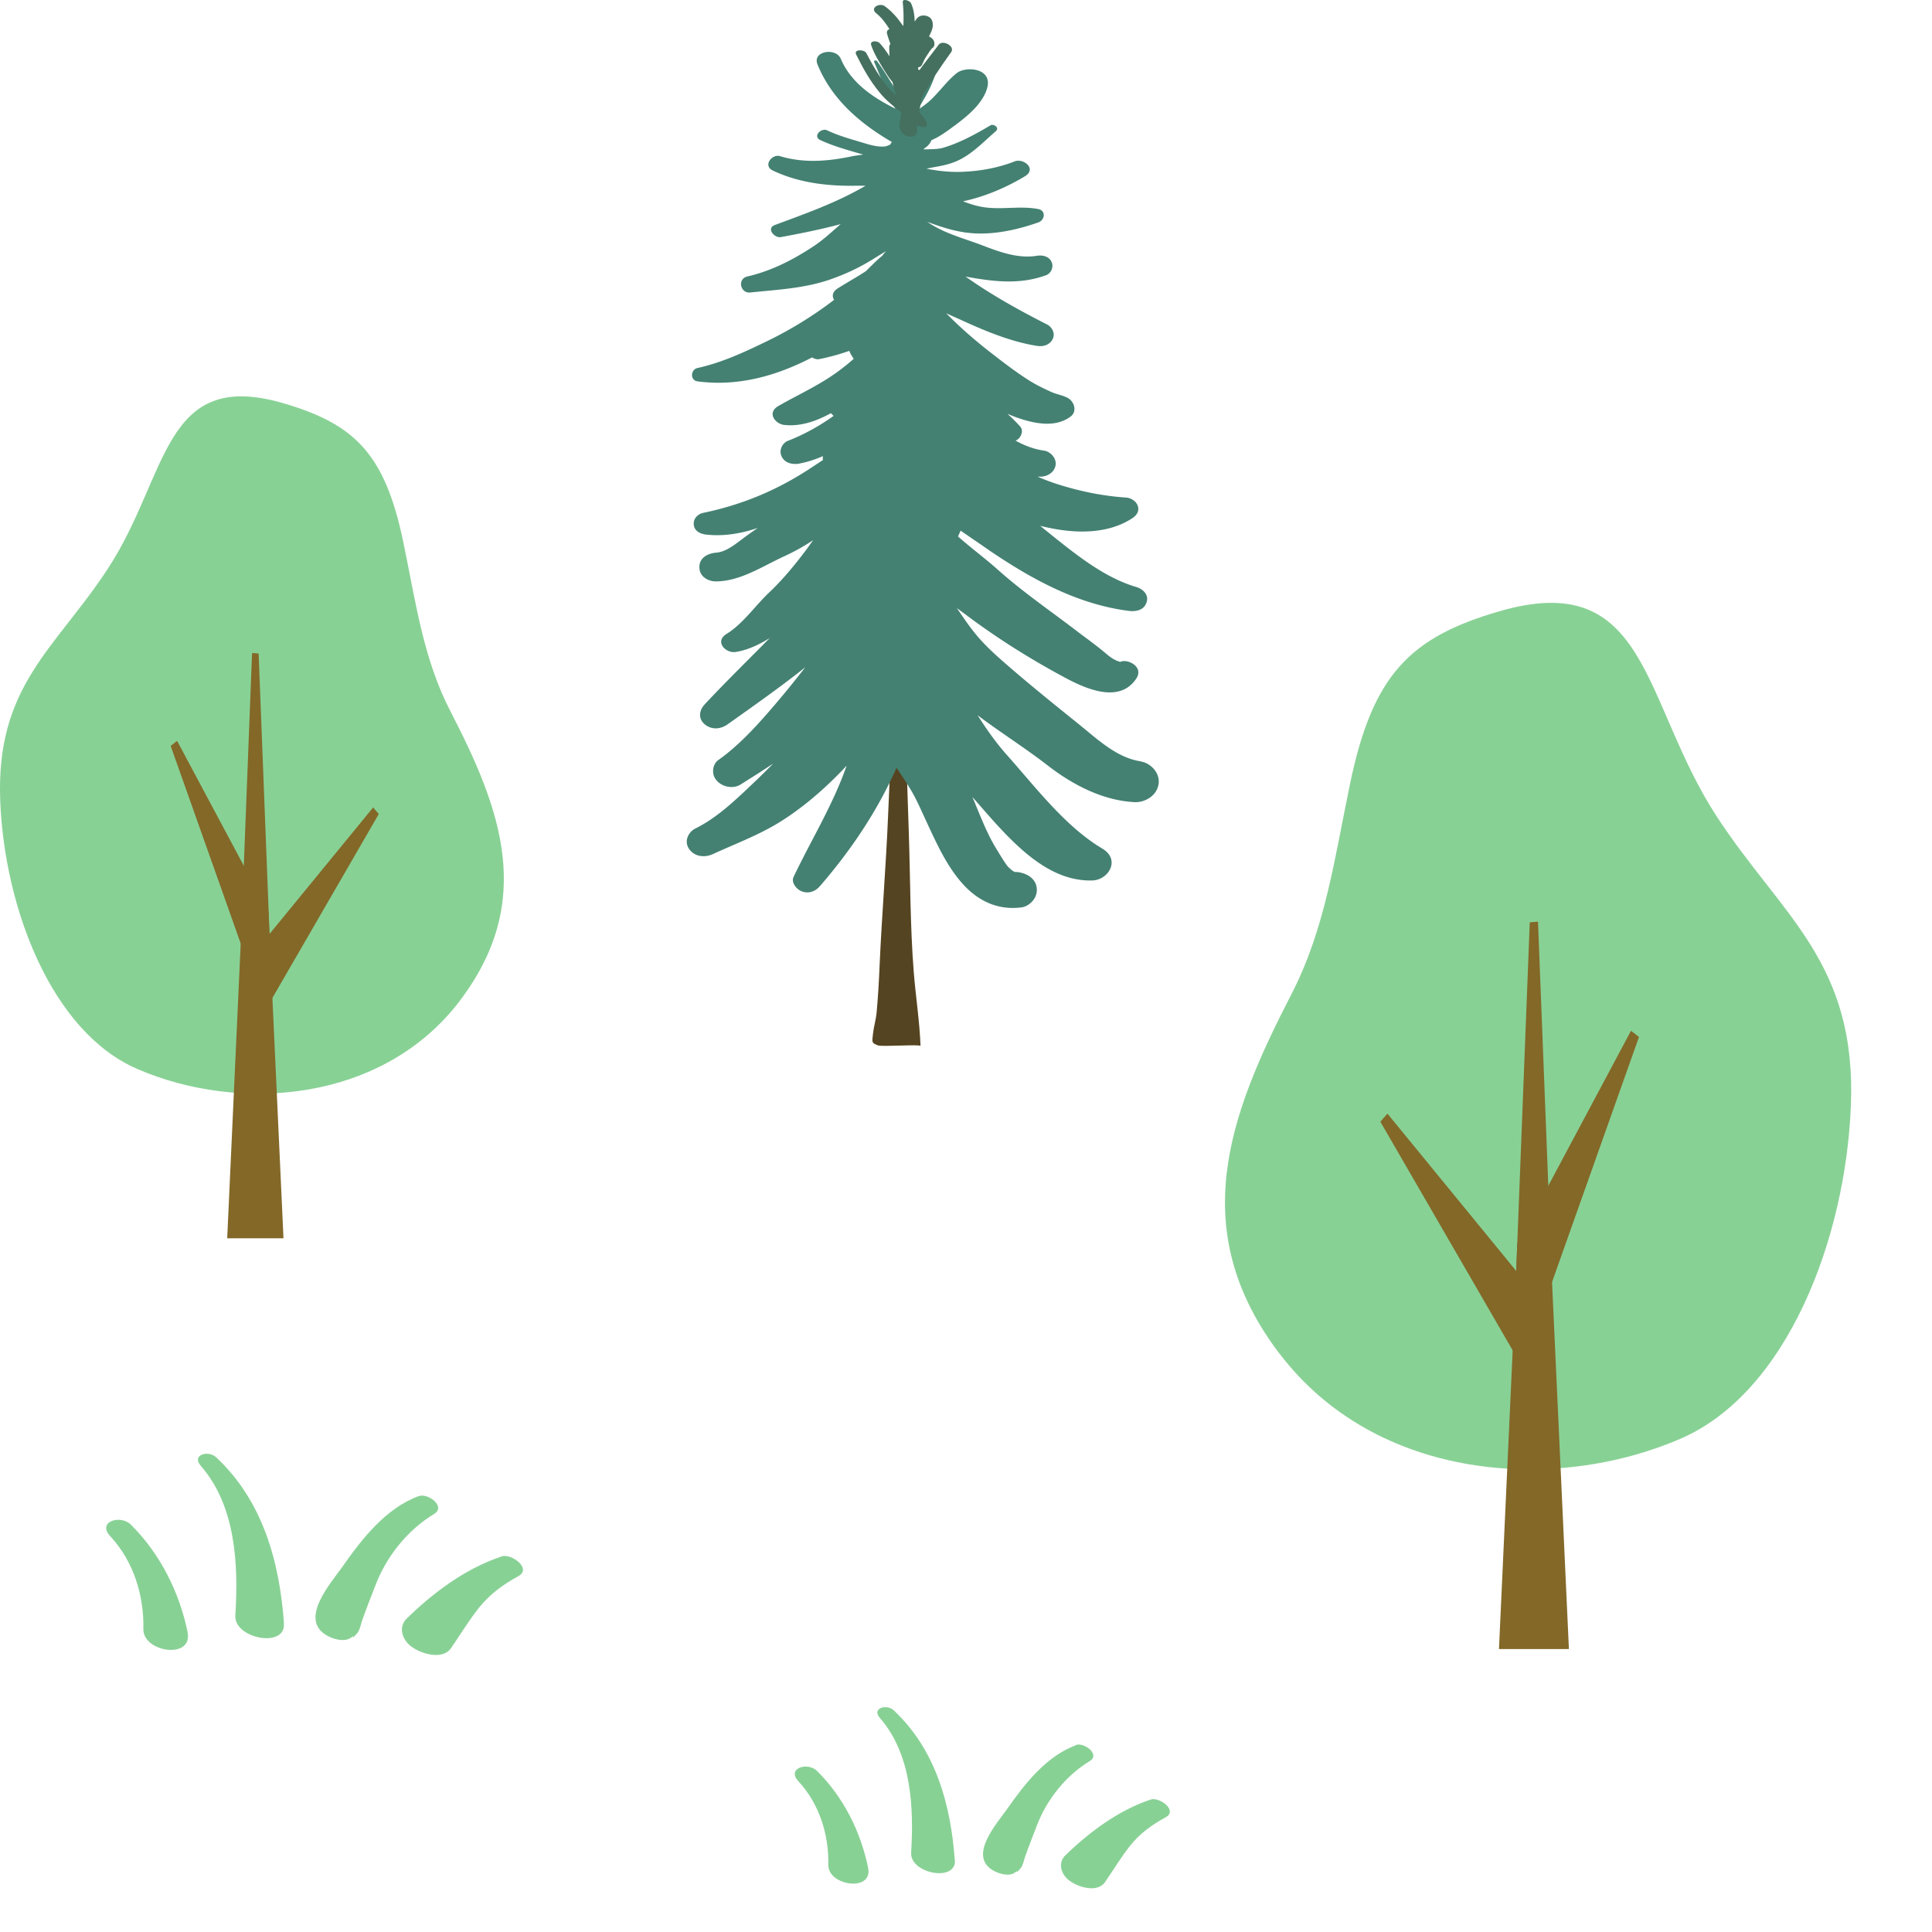
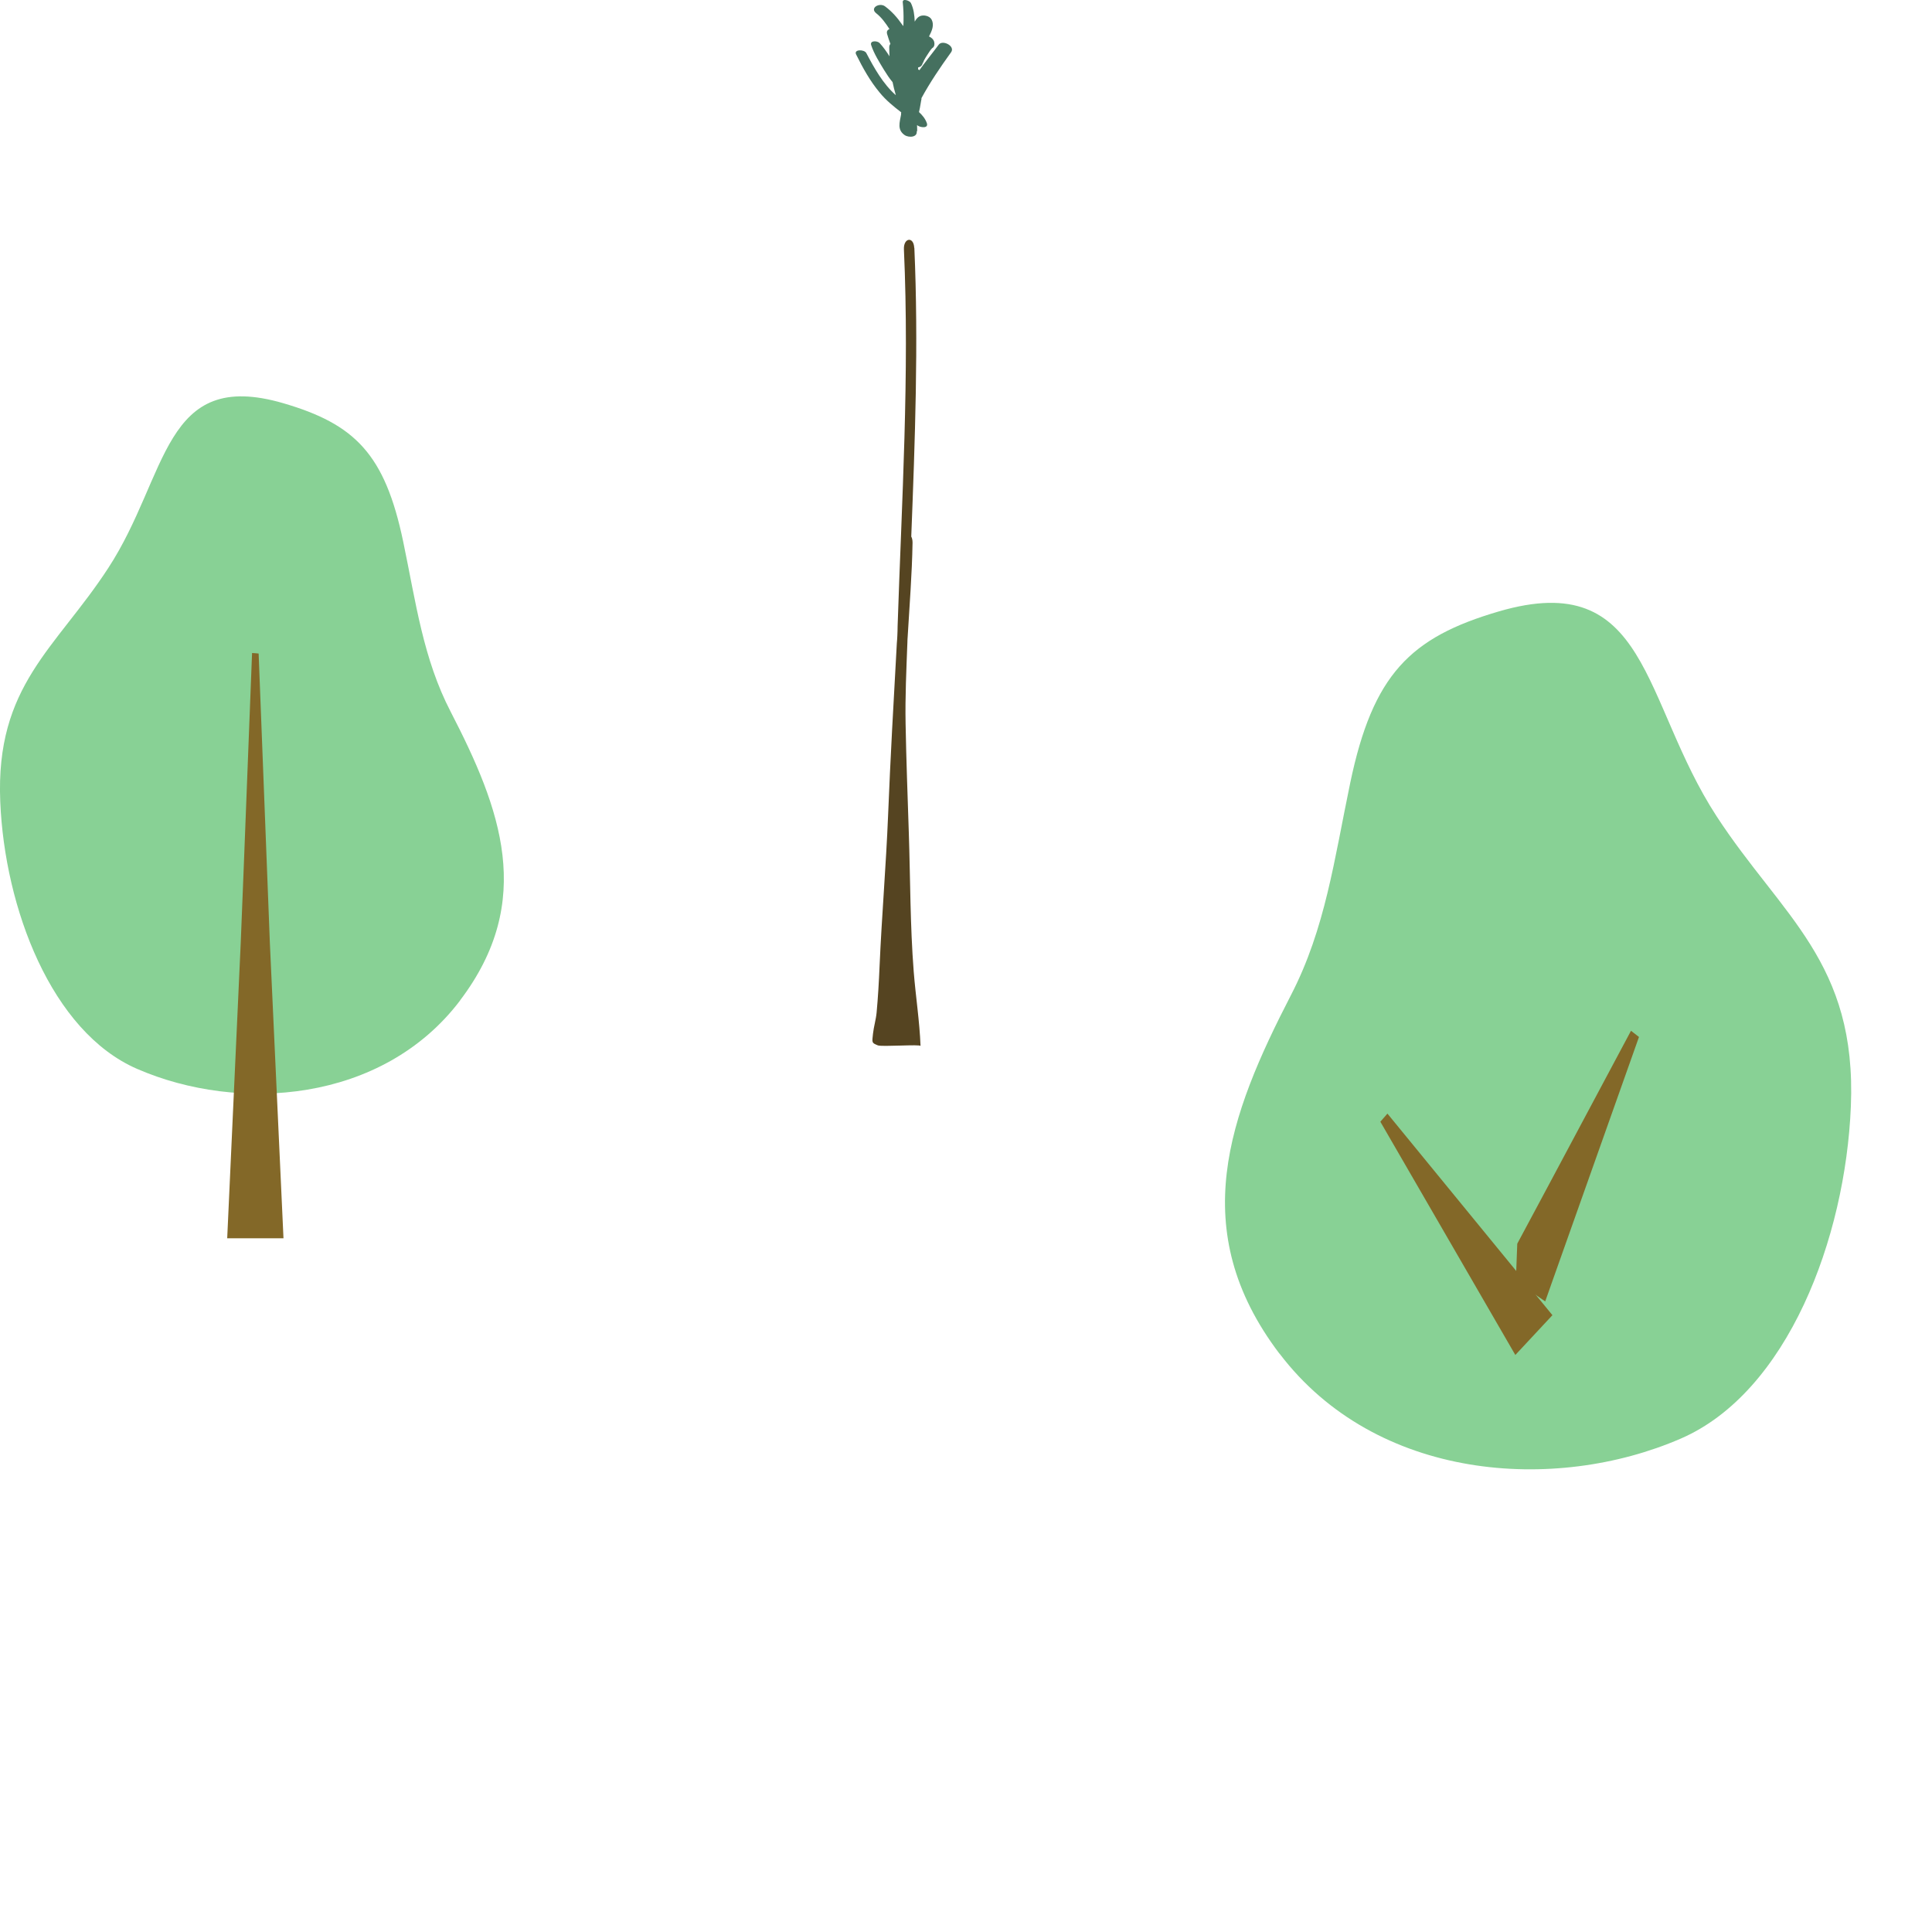
<svg xmlns="http://www.w3.org/2000/svg" viewBox="0 0 150 150">
  <defs>
    <style>.cls-1,.cls-2{fill:#88d195}.cls-2,.cls-5{fill-rule:evenodd}.cls-5{fill:#836828}</style>
  </defs>
  <g id="Design">
    <path d="M70.98 19.24c-.04-.9-.84-.79-.8.12.44 9.73-.17 19.54-.49 29.26 0 .24-.01.48-.02.72-.01.2-.02.4-.04.6-.25 4.46-.5 8.92-.68 13.39-.16 3.91-.49 7.78-.66 11.68-.05 1.18-.12 2.42-.23 3.6-.05.55-.22 1.09-.28 1.64-.08.72-.11.71.37.91.3.13 3.31-.1 3.32.05-.07-1.9-.38-3.87-.53-5.78-.28-3.59-.26-7.15-.38-10.76-.09-2.82-.2-5.65-.25-8.48-.04-2.08.06-4.21.14-6.31 0-.14.01-.28.02-.42.14-2.43.34-4.88.38-7.33 0-.21-.04-.36-.1-.47.29-7.46.57-14.97.24-22.42Z" style="fill:#554421;fill-rule:evenodd" />
-     <path d="M88.56 59.11c-1.85-.28-3.31-1.68-4.81-2.89-1.95-1.57-3.9-3.14-5.8-4.8-.83-.73-1.62-1.45-2.33-2.35-.47-.59-.9-1.23-1.33-1.86.2.15.4.3.61.45 2.41 1.82 4.95 3.42 7.54 4.82 1.59.87 4.42 2.28 5.79.19.57-.88-.61-1.5-1.18-1.31-.04.01-.06.02-.08.03-.02 0-.05-.02-.08-.03-.2-.06-.14-.04-.34-.14-.3-.14-.56-.38-.83-.6-.7-.59-1.43-1.1-2.15-1.65-2.05-1.57-4.14-2.99-6.1-4.74-1.01-.9-2.09-1.69-3.09-2.58.03-.07.07-.14.1-.22.04-.08.07-.16.1-.23.76.52 1.52 1.04 2.27 1.56 3.39 2.3 6.91 4.18 10.8 4.67.48.06 1.16-.01 1.37-.67.21-.64-.36-1.05-.78-1.18-2.72-.79-5.13-2.87-7.48-4.75.31.07.62.14.93.2 2.02.39 4.39.41 6.23-.8.91-.6.32-1.54-.5-1.6-1.79-.12-3.5-.47-5.23-1.01-.55-.17-1.09-.38-1.63-.61h.2c.43 0 .98-.21 1.16-.75.21-.64-.37-1.2-.84-1.27-.79-.11-1.53-.39-2.23-.78.08-.03.15-.08.22-.14.23-.2.4-.67.14-.95-.32-.36-.65-.68-.99-.99.29.12.58.24.88.34 1.25.42 2.83.75 4.01-.12.57-.42.27-1.21-.22-1.46-.4-.21-.84-.27-1.25-.45-.57-.26-1.12-.52-1.67-.86-1.09-.68-2.13-1.49-3.16-2.29-1.1-.86-2.13-1.75-3.14-2.76l-.21-.21c.41.19.83.37 1.24.56 1.86.85 3.8 1.65 5.78 1.97.42.07.9 0 1.19-.42.33-.48.03-1.03-.38-1.24-1.67-.85-3.31-1.74-4.92-2.77-.47-.3-.94-.62-1.41-.95.09.02.17.03.26.05 2.04.36 4.01.58 6.02-.16.3-.11.56-.53.44-.93-.18-.55-.76-.64-1.18-.57-1.5.24-2.95-.32-4.36-.86-1.39-.52-2.88-.9-4.15-1.78 1.11.42 2.23.78 3.41.88 1.71.15 3.57-.25 5.21-.83.52-.18.62-.92 0-1.04-1.52-.29-3.07.13-4.59-.21-.42-.09-.83-.23-1.25-.39 1.71-.36 3.39-1.09 4.8-1.94.96-.58-.11-1.43-.79-1.16-1.25.49-2.56.73-3.86.8-1.04.06-2-.04-2.98-.23.07-.02.14-.04.21-.05.66-.13 1.28-.21 1.93-.46 1.27-.49 2.17-1.48 3.23-2.4.33-.28-.18-.6-.41-.46-1.15.69-2.43 1.38-3.67 1.74-.44.13-.97.11-1.5.13v-.06a1.318 1.318 0 0 0 .59-.66c.66-.27 1.28-.75 1.84-1.16.87-.65 2.12-1.63 2.48-2.87.45-1.58-1.65-1.73-2.35-1.18-.73.57-1.34 1.44-2.03 2.09-.31.29-.67.54-1.02.79.19-.32.37-.64.54-.93.44-.76.81-1.59 1.02-2.49.1-.45-.63-.56-.72-.17-.22.95-.62 1.78-1.08 2.58-.14.25-.32.48-.5.71-.91-1.04-1.58-2.4-2.42-3.52-.05-.07-.26-.05-.21.08.53 1.23.98 2.52 1.65 3.63-1.71-.85-3.44-1.99-4.24-3.87-.38-.91-2.23-.61-1.81.43 1.14 2.82 3.48 4.69 5.78 6.03-.04.04-.07.09-.1.13-.01.02-.03.05-.04.07-.16.07-.32.14-.49.15-.65.03-1.28-.2-1.9-.38-.84-.25-1.7-.5-2.5-.88-.47-.22-1.15.47-.52.76.99.46 2.05.75 3.07 1.05.08.02.17.05.26.07-.3.04-.61.08-.91.14-1.85.39-3.73.54-5.57-.02-.61-.18-1.34.74-.55 1.12 2.04.97 4.31 1.22 6.48 1.18h.72c-2.24 1.32-4.71 2.18-7.04 3.05-.7.26-.02 1.03.46.94 1.56-.29 3.12-.6 4.65-1.01-.69.6-1.36 1.23-2.12 1.73-1.62 1.07-3.31 1.92-5.11 2.33-.82.18-.56 1.33.2 1.25 2.08-.22 4.17-.31 6.18-1 1.07-.37 2.09-.83 3.08-1.42.44-.26.86-.54 1.3-.79-.1.1-.19.2-.27.32 0 .01-.01.02-.02.03-.25.2-.49.42-.7.63-.2.19-.39.38-.58.57-.72.48-1.47.88-2.2 1.35-.42.27-.44.62-.27.88-.03.02-.05.04-.08.06a30.298 30.298 0 0 1-5.09 3.13c-1.77.86-3.55 1.69-5.43 2.1-.55.12-.6.96 0 1.04 3.11.41 6.08-.4 8.89-1.86.17.11.38.17.57.13.79-.16 1.56-.37 2.32-.64.04.11.09.22.16.33.06.1.12.19.18.29-.26.23-.53.46-.81.67-1.59 1.27-3.35 2.02-5.05 3-.89.52-.24 1.38.46 1.46 1.24.14 2.47-.27 3.63-.91l.21.21c-1.12.8-2.32 1.46-3.56 1.94-.36.14-.67.63-.52 1.09.21.65.9.76 1.38.68.64-.12 1.27-.32 1.88-.59-.03.1-.03.21 0 .3-.31.21-.62.41-.91.6-2.67 1.77-5.41 2.89-8.4 3.51-.33.07-.73.36-.73.83 0 .63.6.82 1 .86 1.34.14 2.67-.08 3.97-.52-.43.3-.86.6-1.28.92-.6.45-1.23.94-1.95 1-.52.04-1.3.31-1.3 1.12s.78 1.12 1.3 1.11c1.91-.02 3.58-1.17 5.33-1.97.76-.35 1.49-.76 2.2-1.23-.14.2-.28.39-.42.59-.92 1.24-1.88 2.41-2.96 3.44-1.11 1.04-2.07 2.47-3.33 3.24-.99.61-.06 1.53.69 1.41.96-.15 1.82-.57 2.65-1.08-1.7 1.73-3.43 3.41-5.05 5.15-.43.46-.52 1.1 0 1.54.54.46 1.25.39 1.79 0 1.99-1.41 4.04-2.85 6.02-4.42-.69.89-1.4 1.77-2.12 2.62-1.42 1.68-2.92 3.37-4.63 4.58-.43.3-.54 1.01-.22 1.47.42.62 1.35.8 1.93.44.86-.54 1.71-1.07 2.55-1.64-.55.57-1.12 1.12-1.71 1.68-1.38 1.31-2.71 2.56-4.34 3.37-.52.26-.9.97-.48 1.58.43.63 1.24.68 1.83.41 1.74-.8 3.56-1.47 5.22-2.5 1.78-1.11 3.39-2.5 4.91-4.08.09-.1.18-.2.27-.29-1.06 3.05-2.77 5.8-4.11 8.62-.22.45.22.93.51 1.08.53.27 1.11.13 1.52-.34 2.34-2.7 4.42-5.74 5.96-9.2.48.74.99 1.46 1.41 2.26.28.54.54 1.12.89 1.88.81 1.75 1.61 3.52 2.84 4.88 1.29 1.43 2.84 2.04 4.56 1.82.54-.07 1.19-.62 1.19-1.35 0-.99-.98-1.37-1.62-1.4h-.1c-.02-.01-.05-.03-.09-.05-.03-.02-.05-.03-.07-.04-.12-.09-.23-.2-.34-.3-.19-.19-.72-1.07-1.01-1.55-.7-1.18-1.21-2.54-1.77-3.88 2.59 2.95 5.49 6.59 9.31 6.48 1.26-.04 2.21-1.61.78-2.47-2.88-1.72-5.09-4.66-7.42-7.28-.83-.93-1.57-1.98-2.27-3.08 1.79 1.35 3.66 2.52 5.43 3.89 2.02 1.57 4.36 2.74 6.77 2.86.66.03 1.54-.36 1.8-1.18.32-1.01-.57-1.86-1.3-1.97Z" style="fill:#448172;fill-rule:evenodd" />
    <path d="M71.53 7.64c.68-1.25 1.46-2.4 2.31-3.58.35-.48-.66-1-.96-.59-.47.64-1.01 1.29-1.5 1.98-.03-.02-.06-.05-.1-.07v-.14c.18-.04.33-.15.36-.37-.02.13.08-.13.1-.18.07-.14.16-.28.25-.42.11-.17.24-.38.38-.53.02-.01.03-.02.05-.03.14-.12.15-.29.11-.46-.05-.19-.21-.33-.4-.42.23-.45.42-.89.2-1.31-.16-.3-.64-.39-.92-.26-.17.08-.29.24-.39.42-.02-.5-.08-1-.3-1.45-.09-.18-.67-.39-.63-.05.05.48.07.96.06 1.45 0 .13-.01.27-.02.4-.03-.04-.05-.08-.08-.11-.38-.55-.8-1.03-1.34-1.43-.42-.31-1.21.12-.68.54.43.34.73.77 1.03 1.23-.15.05-.25.17-.18.4.08.26.16.51.25.75-.05.06-.09.14-.09.25 0 .24.01.47.02.71-.23-.36-.48-.72-.77-1.03-.17-.18-.78-.22-.65.17.22.67.63 1.31.99 1.91.21.34.42.66.67.96.07.34.15.67.25 1h-.01c-.99-.88-1.67-2.1-2.28-3.26-.16-.3-1-.3-.79.11.52 1.05 1.08 2.06 1.83 2.96.48.59 1.07 1.07 1.67 1.53 0 .02 0 .04-.01.07v.1c-.11.61-.32 1.19.28 1.6.33.22 1.06.18.92-.37.08.31.04-.24.04-.41.01.01.03.02.04.03.19.16.87.26.72-.18-.12-.34-.34-.61-.61-.86.05-.22.1-.45.13-.67.02-.12.04-.25.07-.37Z" style="fill-rule:evenodd;fill:#45705f" />
-     <path class="cls-1" d="M22.05 126.07c-.34-4.8-1.64-9.54-5.27-12.93-.61-.57-1.94-.19-1.19.67 2.72 3.11 2.93 7.68 2.68 11.61-.11 1.81 3.91 2.56 3.77.65ZM14.57 126.73c-.65-3.13-2.13-6.09-4.41-8.36-.81-.8-2.65-.23-1.6.9 1.8 1.94 2.63 4.59 2.57 7.2-.04 1.83 3.88 2.39 3.43.25ZM32.5 116.16c-2.54.94-4.38 3.29-5.9 5.46-.93 1.32-3.41 4.08-1.24 5.35.49.29 1.4.56 1.92.16.05-.04.1-.08.16-.12-.09.16-.1.23.26-.17.24-.26.3-.68.41-1.01.32-.92.69-1.83 1.04-2.75.86-2.25 2.49-4.29 4.56-5.54.94-.57-.49-1.65-1.2-1.38ZM38.92 120.85c-2.83.95-5.37 2.86-7.47 4.94h.02c-.45.52-.31 1.35.3 1.91.68.64 2.54 1.27 3.24.27.73-1.05 1.39-2.16 2.19-3.16.85-1.06 1.87-1.79 3.05-2.44 1.07-.59-.55-1.79-1.33-1.53ZM74.13 144.43c-.31-4.32-1.48-8.59-4.74-11.64-.55-.52-1.75-.17-1.07.6 2.44 2.8 2.64 6.91 2.42 10.45-.1 1.63 3.52 2.31 3.4.58ZM67.4 145.01c-.58-2.82-1.92-5.49-3.97-7.52-.73-.72-2.38-.2-1.44.81 1.62 1.75 2.37 4.13 2.32 6.48-.04 1.64 3.49 2.15 3.09.23ZM83.53 135.5c-2.29.85-3.94 2.96-5.31 4.91-.84 1.19-3.07 3.67-1.12 4.81.44.26 1.27.51 1.73.14.04-.04.09-.07.14-.11-.08.14-.09.2.24-.16.21-.24.27-.61.37-.91.29-.83.62-1.65.93-2.47.78-2.02 2.25-3.86 4.1-4.98.84-.51-.44-1.48-1.08-1.25ZM89.32 139.72c-2.54.86-4.83 2.58-6.73 4.45h.02c-.4.47-.28 1.21.27 1.72.62.57 2.28 1.15 2.91.24.66-.95 1.25-1.95 1.97-2.85.76-.95 1.69-1.61 2.75-2.19.96-.53-.5-1.61-1.19-1.37Z" />
    <path class="cls-2" d="M35.72 77.68c-6.03 7.95-17.2 8.73-25.07 5.31C3.98 80.1.36 70.48.02 62.24c-.38-9.03 4.31-11.88 8.38-18.13 4.7-7.2 4.21-15.55 13.61-12.8 5.54 1.62 7.87 3.94 9.29 10.72 1 4.79 1.55 9.1 3.69 13.23 3.89 7.53 6.59 14.68.73 22.41Z" />
    <path class="cls-5" d="m20.86 70.82-.78-20.08c-.17-.02-.34-.03-.51-.04l-.64 16.49-.24 6.02-1.05 22.93h4.37l-1.06-22.98-.09-2.35Z" />
-     <path class="cls-5" d="M28.97 62.69 18.66 75.28l2.32 2.49 8.43-14.57c-.14-.17-.29-.34-.44-.51Z" />
-     <path class="cls-5" d="m20.86 70.82-1.94-3.62-5.17-9.68c-.17.13-.33.26-.5.39l5.43 15.32.43 1.2 1.83-1.25-.09-2.35Z" />
    <path class="cls-2" d="M99.34 105.09c7.5 9.88 21.37 10.85 31.16 6.6 8.29-3.6 12.78-15.55 13.2-25.78.47-11.22-5.36-14.77-10.42-22.53-5.83-8.95-5.24-19.32-16.91-15.91-6.88 2.01-9.78 4.89-11.54 13.32-1.24 5.95-1.93 11.3-4.59 16.45-4.83 9.36-8.19 18.24-.91 27.85Z" />
-     <path class="cls-5" d="m117.8 96.56.97-24.95c.21-.02.43-.03.64-.05l.8 20.5.29 7.48 1.31 28.49h-5.43l1.31-28.55.11-2.92Z" />
    <path class="cls-5" d="m107.72 86.46 12.81 15.65-2.88 3.09-10.48-18.11c.18-.21.37-.42.55-.63Z" />
    <path class="cls-5" d="m117.8 96.56 2.41-4.5 6.42-12.03c.21.16.41.32.62.48l-6.75 19.03-.53 1.5-2.28-1.56.11-2.92Z" />
  </g>
</svg>